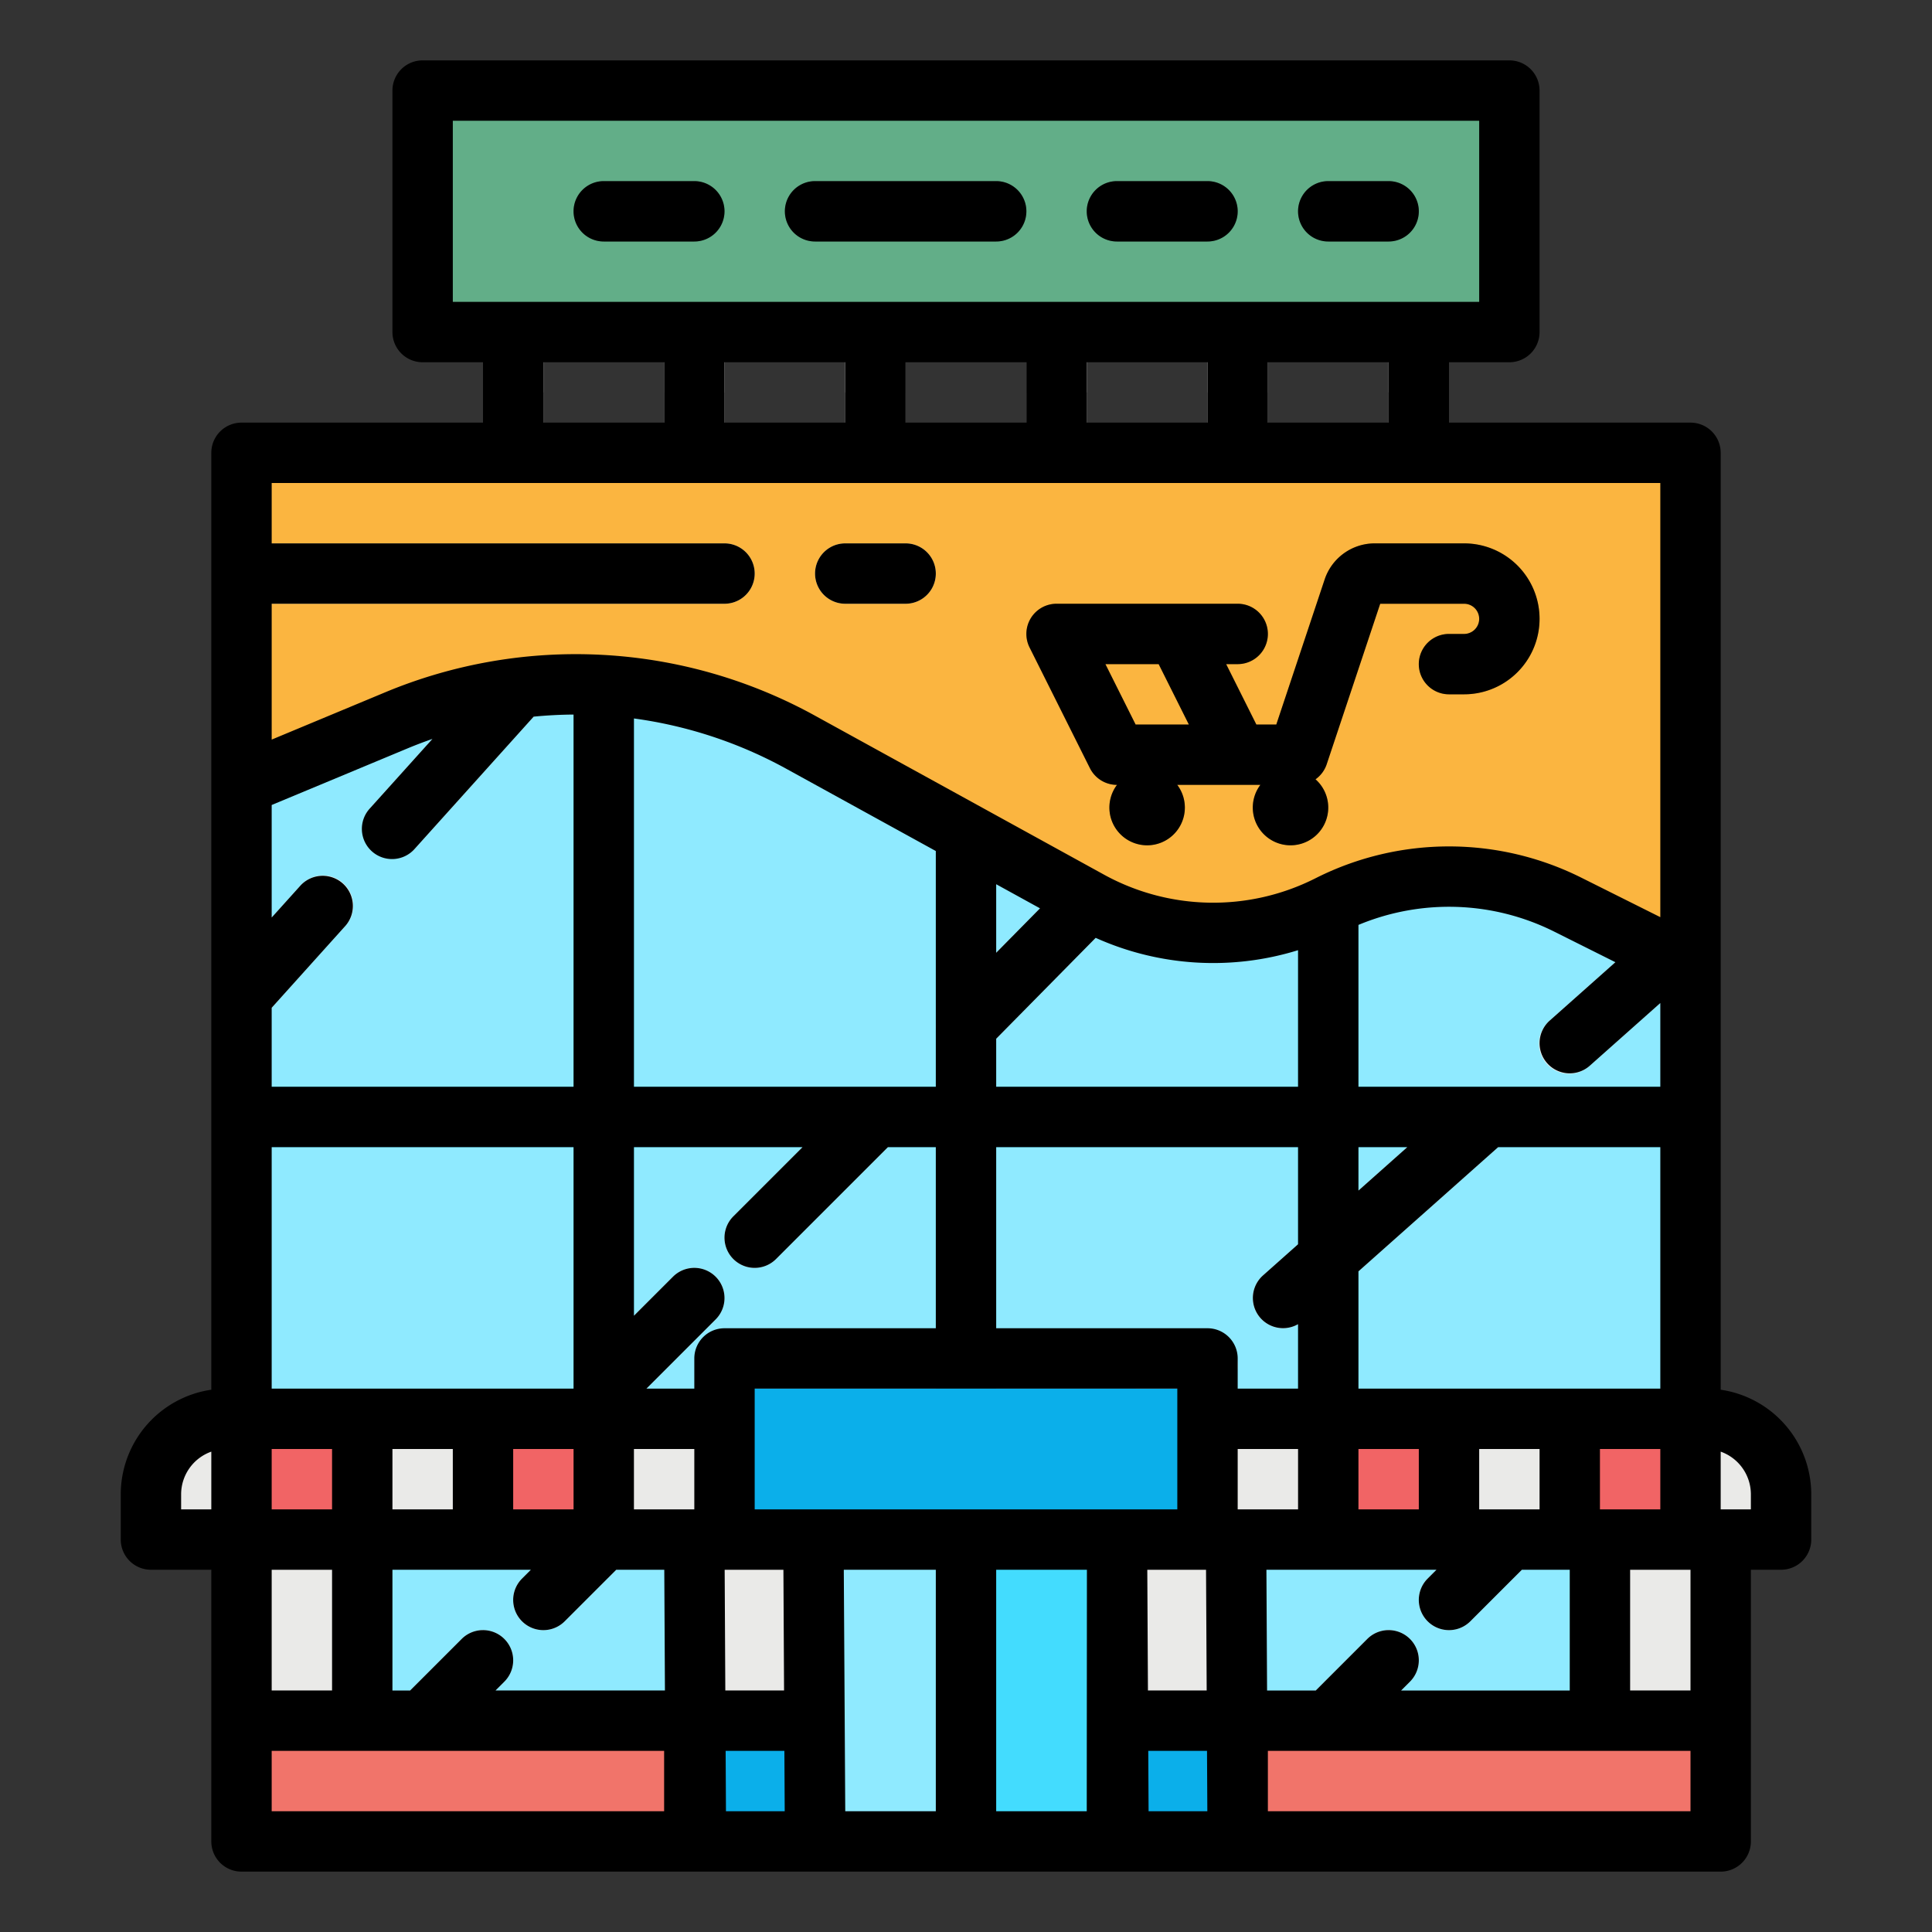
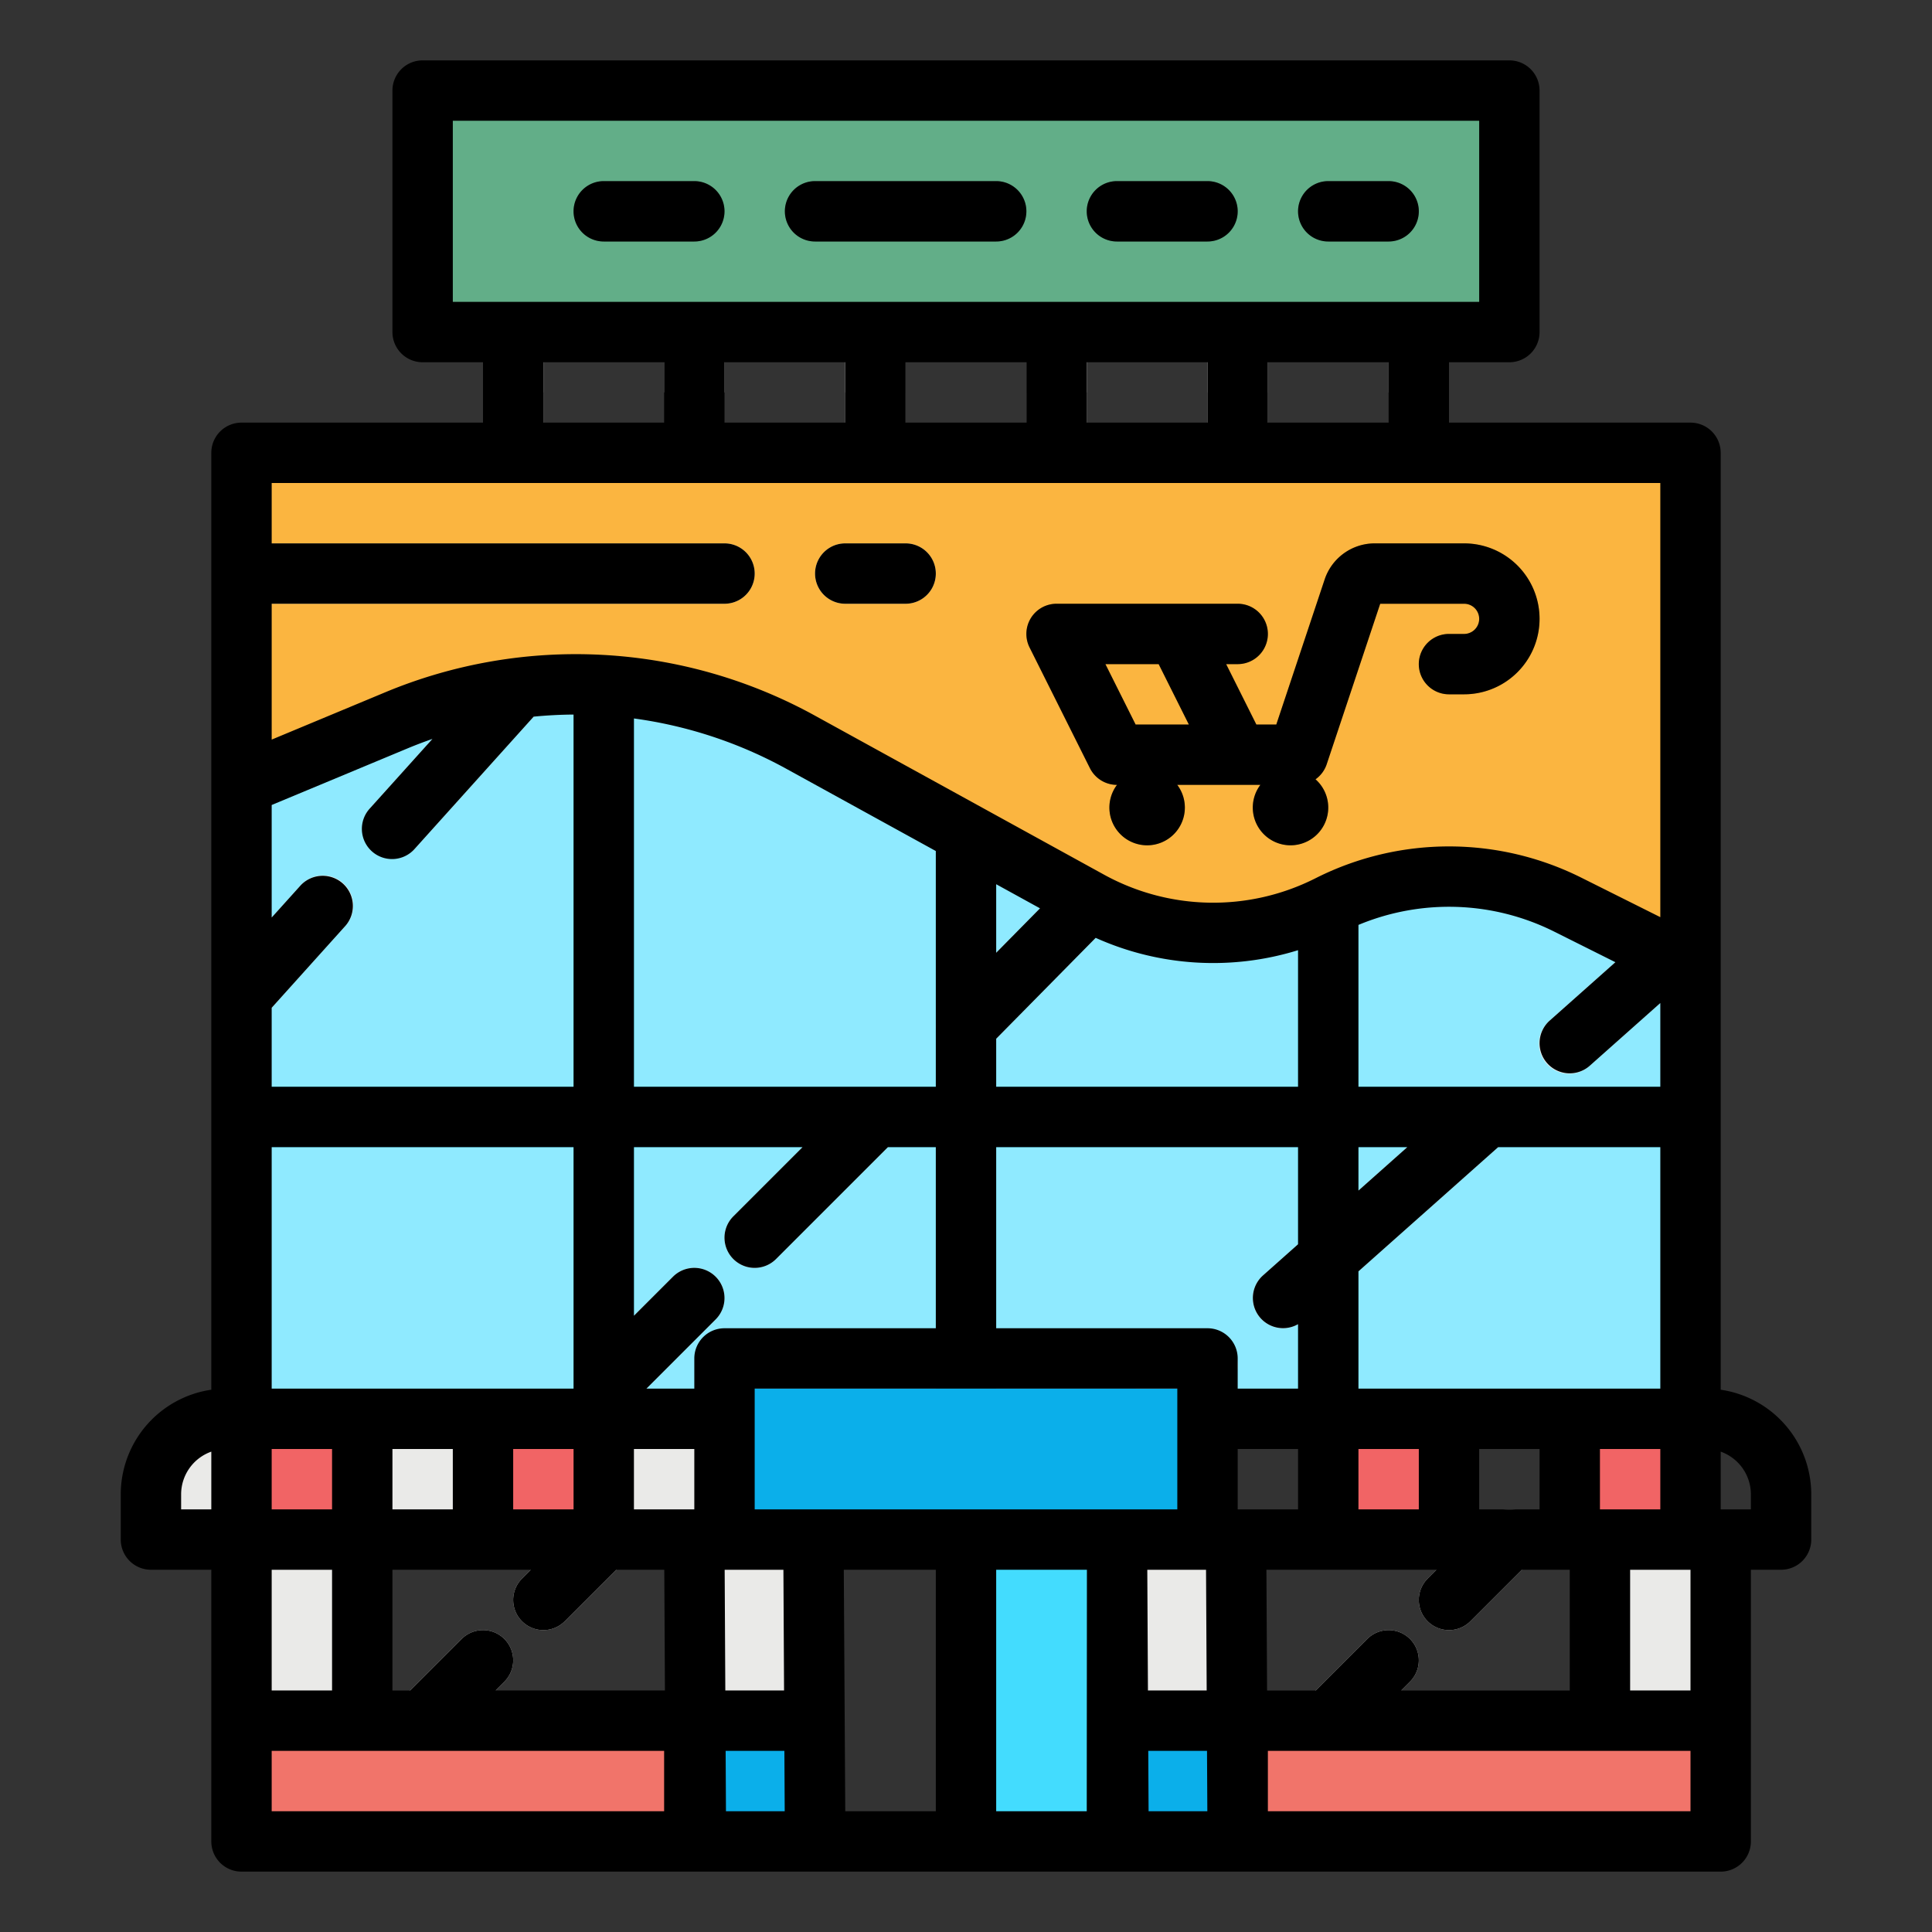
<svg xmlns="http://www.w3.org/2000/svg" width="1024" height="1024" viewBox="0 0 512 512">
  <rect x="0" y="0" width="512" height="512" fill="#333333" stroke="none" />
  <g id="filled_outline" data-name="filled outline">
-     <path d="m64 376h392v112h-392z" fill="#8feaff" />
    <path d="m136 144a8 8 0 0 1 -8-8v-48a8 8 0 0 1 16 0v48a8 8 0 0 1 -8 8z" fill="#cbcbcb" />
-     <path d="m184 144a8 8 0 0 1 -8-8v-48a8 8 0 0 1 16 0v48a8 8 0 0 1 -8 8z" fill="#cbcbcb" />
    <path d="m232 144a8 8 0 0 1 -8-8v-48a8 8 0 0 1 16 0v48a8 8 0 0 1 -8 8z" fill="#cbcbcb" />
    <path d="m280 144a8 8 0 0 1 -8-8v-48a8 8 0 0 1 16 0v48a8 8 0 0 1 -8 8z" fill="#cbcbcb" />
    <path d="m328 144a8 8 0 0 1 -8-8v-48a8 8 0 0 1 16 0v48a8 8 0 0 1 -8 8z" fill="#cbcbcb" />
-     <path d="m376 144a8 8 0 0 1 -8-8v-48a8 8 0 0 1 16 0v48a8 8 0 0 1 -8 8z" fill="#cbcbcb" />
    <path d="m64 128h384v136h-384z" fill="#fbb540" />
    <path d="m200 152a8 8 0 0 1 -8 8h-128v-16h128a8 8 0 0 1 8 8z" fill="#fbb540" />
    <path d="m448 256-32.695-16.348a70 70 0 0 0 -62.61 0l-.78.39a68 68 0 0 1 -63.181-1.238l-76.408-42.025a124 124 0 0 0 -107.45-5.811l-40.876 17.032v168h384z" fill="#8feaff" />
    <path d="m91.55 245.35-21.6 24a7.965 7.965 0 0 1 -5.95 2.65v-19.96l15.65-17.39a8 8 0 1 1 11.9 10.7z" fill="#8feaff" />
    <path d="m141.95 189.35-32 35.56a8 8 0 0 1 -11.9-10.71l26.63-29.59a124.006 124.006 0 0 1 19-2.86 8 8 0 0 1 -1.73 7.6z" fill="#8feaff" />
    <path d="m295.95 242.23a7.64 7.64 0 0 1 -1.52 2.19l-32.73 33.2a8 8 0 0 1 -11.4-11.24l31.15-31.58 7.28 4a65.15 65.15 0 0 0 7.22 3.43z" fill="#8feaff" />
    <path d="m448 256v2.7l-26.69 23.72a8 8 0 1 1 -10.62-11.96l23.85-21.19z" fill="#8feaff" />
    <path d="m448 288v16h-88v72h-16v-72h-80v72h-16v-72h-80v72h-16v-72h-88v-16h88v-106.56a122.37 122.37 0 0 1 16 .95v105.61h80v-71.6l16 8.8v62.8h80v-44.62a66.527 66.527 0 0 0 7.92-3.34l.78-.39a69.766 69.766 0 0 1 7.3-3.14v51.49z" fill="#8feaff" />
    <circle cx="304" cy="214" fill="#d18d28" r="10" />
    <circle cx="342" cy="214" fill="#d18d28" r="10" />
    <path d="m388 144h-23.676a13.982 13.982 0 0 0 -13.281 9.572l-12.809 38.428h-5.29l-8-16h3.056a8 8 0 0 0 0-16h-48a8 8 0 0 0 -7.155 11.578l16 32a8 8 0 0 0 7.155 4.422h31.978.028.034 15.96a8 8 0 0 0 7.59-5.47l14.177-42.53h22.233a4 4 0 0 1 0 8h-4a8 8 0 0 0 0 16h4a20 20 0 0 0 0-40zm-95.056 32h14.112l8 16h-14.112z" fill="#d18d28" />
    <g fill="#eaeae8">
      <path d="m160 376a8 8 0 0 1 -5.657-13.657l24-24a8 8 0 1 1 11.314 11.314l-24 24a7.974 7.974 0 0 1 -5.657 2.343z" />
      <path d="m200 336a8 8 0 0 1 -5.657-13.657l32-32a8 8 0 1 1 11.314 11.314l-32 32a7.974 7.974 0 0 1 -5.657 2.343z" />
      <path d="m295.95 242.23a7.64 7.64 0 0 1 -1.52 2.19l-32.73 33.2a8 8 0 0 1 -11.4-11.24l31.15-31.58 7.28 4a65.15 65.15 0 0 0 7.22 3.43z" />
      <path d="m304 384a8 8 0 0 1 -5.318-13.979l16-14.223a8 8 0 0 1 10.63 11.959l-16 14.222a7.967 7.967 0 0 1 -5.312 2.021z" />
      <path d="m340 352a8 8 0 0 1 -5.318-13.979l52-46.223a8 8 0 0 1 10.63 11.959l-52 46.222a7.967 7.967 0 0 1 -5.312 2.021z" />
      <path d="m448 256v2.7l-26.69 23.72a8 8 0 1 1 -10.62-11.96l23.85-21.19z" />
      <path d="m91.55 245.35-21.6 24a7.965 7.965 0 0 1 -5.95 2.65v-19.96l15.65-17.39a8 8 0 1 1 11.9 10.7z" />
      <path d="m141.95 189.35-32 35.56a8 8 0 0 1 -11.9-10.71l26.63-29.59a124.006 124.006 0 0 1 19-2.86 8 8 0 0 1 -1.73 7.6z" />
    </g>
    <path d="m112 24h288v64h-288z" fill="#62ae88" />
    <path d="m184 64h-24a8 8 0 0 1 0-16h24a8 8 0 0 1 0 16z" fill="#55876f" />
    <path d="m264 64h-48a8 8 0 0 1 0-16h48a8 8 0 0 1 0 16z" fill="#55876f" />
    <path d="m320 64h-24a8 8 0 0 1 0-16h24a8 8 0 0 1 0 16z" fill="#55876f" />
    <path d="m368 64h-16a8 8 0 0 1 0-16h16a8 8 0 0 1 0 16z" fill="#55876f" />
    <path d="m64 408h32v48h-32z" fill="#eaeae8" />
    <path d="m64 408h32v8h-32z" fill="#cbcbcb" />
    <path d="m424 408h32v48h-32z" fill="#eaeae8" />
    <path d="m256 408h40v80h-40z" fill="#43dcfe" />
    <path d="m352 464a8 8 0 0 1 -5.657-13.657l16-16a8 8 0 0 1 11.314 11.314l-16 16a7.974 7.974 0 0 1 -5.657 2.343z" fill="#eaeae8" />
    <path d="m384 432a8 8 0 0 1 -5.657-13.657l16-16a8 8 0 0 1 11.314 11.314l-16 16a7.974 7.974 0 0 1 -5.657 2.343z" fill="#eaeae8" />
    <path d="m112 464a8 8 0 0 1 -5.657-13.657l16-16a8 8 0 0 1 11.314 11.314l-16 16a7.974 7.974 0 0 1 -5.657 2.343z" fill="#eaeae8" />
    <path d="m144 432a8 8 0 0 1 -5.657-13.657l16-16a8 8 0 1 1 11.314 11.314l-16 16a7.974 7.974 0 0 1 -5.657 2.343z" fill="#eaeae8" />
    <path d="m200 152a8 8 0 0 1 -8 8h-128v-16h128a8 8 0 0 1 8 8z" fill="#fbedbf" />
    <path d="m240 160h-16a8 8 0 0 1 0-16h16a8 8 0 0 1 0 16z" fill="#fbedbf" />
    <path d="m448 288v16h-88v72h-16v-72h-80v72h-16v-72h-80v72h-16v-72h-88v-16h88v-106.56a122.37 122.37 0 0 1 16 .95v105.61h80v-71.6l16 8.8v62.8h80v-44.62a66.527 66.527 0 0 0 7.92-3.34l.78-.39a69.766 69.766 0 0 1 7.3-3.14v51.49z" fill="#43dcfe" />
    <path d="m40 376h152a0 0 0 0 1 0 0v12a20 20 0 0 1 -20 20h-132a0 0 0 0 1 0 0v-32a0 0 0 0 1 0 0z" fill="#eaeae8" transform="matrix(-1 0 0 -1 232 784)" />
    <path d="m128 376h32v32h-32z" fill="#f16465" />
    <path d="m64 376h32v32h-32z" fill="#f16465" />
    <path d="m64 456h128v32h-128z" fill="#f1746a" />
    <path d="m320 456h136v32h-136z" fill="#f1746a" />
-     <path d="m320 376h132a20 20 0 0 1 20 20v12a0 0 0 0 1 0 0h-152a0 0 0 0 1 0 0v-32a0 0 0 0 1 0 0z" fill="#eaeae8" />
    <path d="m352 376h32v32h-32z" fill="#f16465" />
    <path d="m416 376h32v32h-32z" fill="#f16465" />
    <path d="m192 368h128v40h-128z" fill="#0bafea" />
    <path d="m184 408h31.571l.429 80h-31.571z" fill="#eaeae8" />
    <path d="m184 456h32v32h-32z" fill="#0bafea" />
    <path d="m296 408h31.571l.429 80h-31.571z" fill="#eaeae8" />
    <path d="m296 456h32v32h-32z" fill="#0bafea" />
    <path d="m184 408h32v8h-32z" fill="#cbcbcb" />
    <path d="m296 408h32v8h-32z" fill="#cbcbcb" />
    <path d="m424 408h32v8h-32z" fill="#cbcbcb" />
    <path d="m128 88h16v16h-16z" fill="#a8a8a8" />
    <path d="m176 88h16v16h-16z" fill="#a8a8a8" />
    <path d="m224 88h16v16h-16z" fill="#a8a8a8" />
    <path d="m272 88h16v16h-16z" fill="#a8a8a8" />
    <path d="m320 88h16v16h-16z" fill="#a8a8a8" />
    <path d="m368 88h16v16h-16z" fill="#a8a8a8" />
    <path d="m64 112a8 8 0 0 0 -8 8v248.29a28.04 28.04 0 0 0 -24 27.71v12a8 8 0 0 0 8 8h16v72a8 8 0 0 0 8 8h392a8 8 0 0 0 8-8v-72h8a8 8 0 0 0 8-8v-12a28.04 28.04 0 0 0 -24-27.71v-248.29a8 8 0 0 0 -8-8h-64v-16h16a8 8 0 0 0 8-8v-64a8 8 0 0 0 -8-8h-288a8 8 0 0 0 -8 8v64a8 8 0 0 0 8 8h16v16zm-8 288h-8v-4a12.01 12.01 0 0 1 8-11.3zm400-15.3a12.01 12.01 0 0 1 8 11.3v4h-8zm-384-117.63 19.546-21.718a8 8 0 0 0 -11.893-10.7l-7.653 8.5v-29.819l35.953-14.979q3.3-1.374 6.644-2.531l-16.543 18.377a8 8 0 1 0 11.892 10.7l31.484-34.982q5.279-.517 10.57-.552v98.634h-80zm0 36.93h80v64h-80zm80 80v16h-16v-16zm-32 0v16h-16v-16zm-48 0h16v16h-16zm0 32h16v32h-16zm104 64h-104v-16h104zm-44.686-32 2.343-2.343a8 8 0 0 0 -11.314-11.314l-13.657 13.657h-4.686v-32h36.686l-2.343 2.343a8 8 0 0 0 11.314 11.314l13.657-13.657h12.729l.172 32zm52.686-48h-16v-16h16zm0-40v8h-12.686l18.343-18.343a8 8 0 1 0 -11.314-11.314l-10.343 10.343v-44.686h44.686l-18.343 18.343a8 8 0 0 0 11.314 11.314l29.657-29.657h12.686v48h-56a8 8 0 0 0 -8 8zm-16-72v-97.6a116.136 116.136 0 0 1 40.471 13.385l39.529 21.745v62.47zm24.043 128h15.57l.172 32h-15.57zm.344 64-.086-16h15.57l.086 16zm55.613 0h-24l-.386-64h24.386zm40 0h-24v-64h24.043zm-88-80v-32h112v32zm104.043 16h15.57l.172 32h-15.57zm.344 64-.086-16h15.57l.086 16zm15.613-128h-56v-48h80v25.74l-9.315 8.281a8 8 0 0 0 9.315 12.9v17.079h-16v-8a8 8 0 0 0 -8-8zm-29.632-103.459a75.994 75.994 0 0 0 53.632 3.269v36.19h-80v-12.719zm-26.368 3.952v-18.163l11.612 6.387zm64 131.507h16v16h-16zm7.614 32h45.072l-2.343 2.343a8 8 0 0 0 11.314 11.314l13.657-13.657h12.686v32h-44.686l2.343-2.343a8 8 0 0 0 -11.314-11.314l-13.657 13.657h-12.9zm74.407-134.241a8 8 0 0 0 11.293.665l18.686-16.61v22.186h-80v-42.889a62.331 62.331 0 0 1 51.727 1.7l16.367 8.183-17.408 15.474a8 8 0 0 0 -.665 11.291zm-37.064 22.241-12.957 11.518v-11.518zm24.085 0h42.958v64h-80v-31.074zm42.958 80v16h-16v-16zm-32 0v16h-16v-16zm-32 0v16h-16v-16zm72 96h-112v-16h112zm0-32h-16v-32h16zm-328-368v-48h272v48zm248 16v16h-32v-16zm-48 0v16h-32v-16zm-48 0v16h-32v-16zm-48 0v16h-32v-16zm-48 0v16h-32v-16zm264 32v115.056l-21.117-10.556a78.374 78.374 0 0 0 -69.762 0l-.784.392a60 60 0 0 1 -55.747-1.093l-76.408-42.029a131.335 131.335 0 0 0 -114.382-6.186l-29.8 12.416v-36h120a8 8 0 0 0 0-16h-120v-16z" />
    <path d="m288.845 203.578a8 8 0 0 0 7.155 4.422h.014a10 10 0 1 0 15.972 0h22.028a10 10 0 1 0 14.61-1.477 7.978 7.978 0 0 0 2.966-3.993l14.177-42.53h22.233a4 4 0 0 1 0 8h-4a8 8 0 0 0 0 16h4a20 20 0 0 0 0-40h-23.676a13.982 13.982 0 0 0 -13.281 9.572l-12.809 38.428h-5.29l-8-16h3.056a8 8 0 0 0 0-16h-48a8 8 0 0 0 -7.155 11.578zm18.211-27.578 8 16h-14.112l-8-16z" />
    <path d="m184 48h-24a8 8 0 0 0 0 16h24a8 8 0 0 0 0-16z" />
    <path d="m264 48h-48a8 8 0 0 0 0 16h48a8 8 0 0 0 0-16z" />
    <path d="m320 48h-24a8 8 0 0 0 0 16h24a8 8 0 0 0 0-16z" />
    <path d="m368 48h-16a8 8 0 0 0 0 16h16a8 8 0 0 0 0-16z" />
    <path d="m224 160h16a8 8 0 0 0 0-16h-16a8 8 0 0 0 0 16z" />
  </g>
</svg>